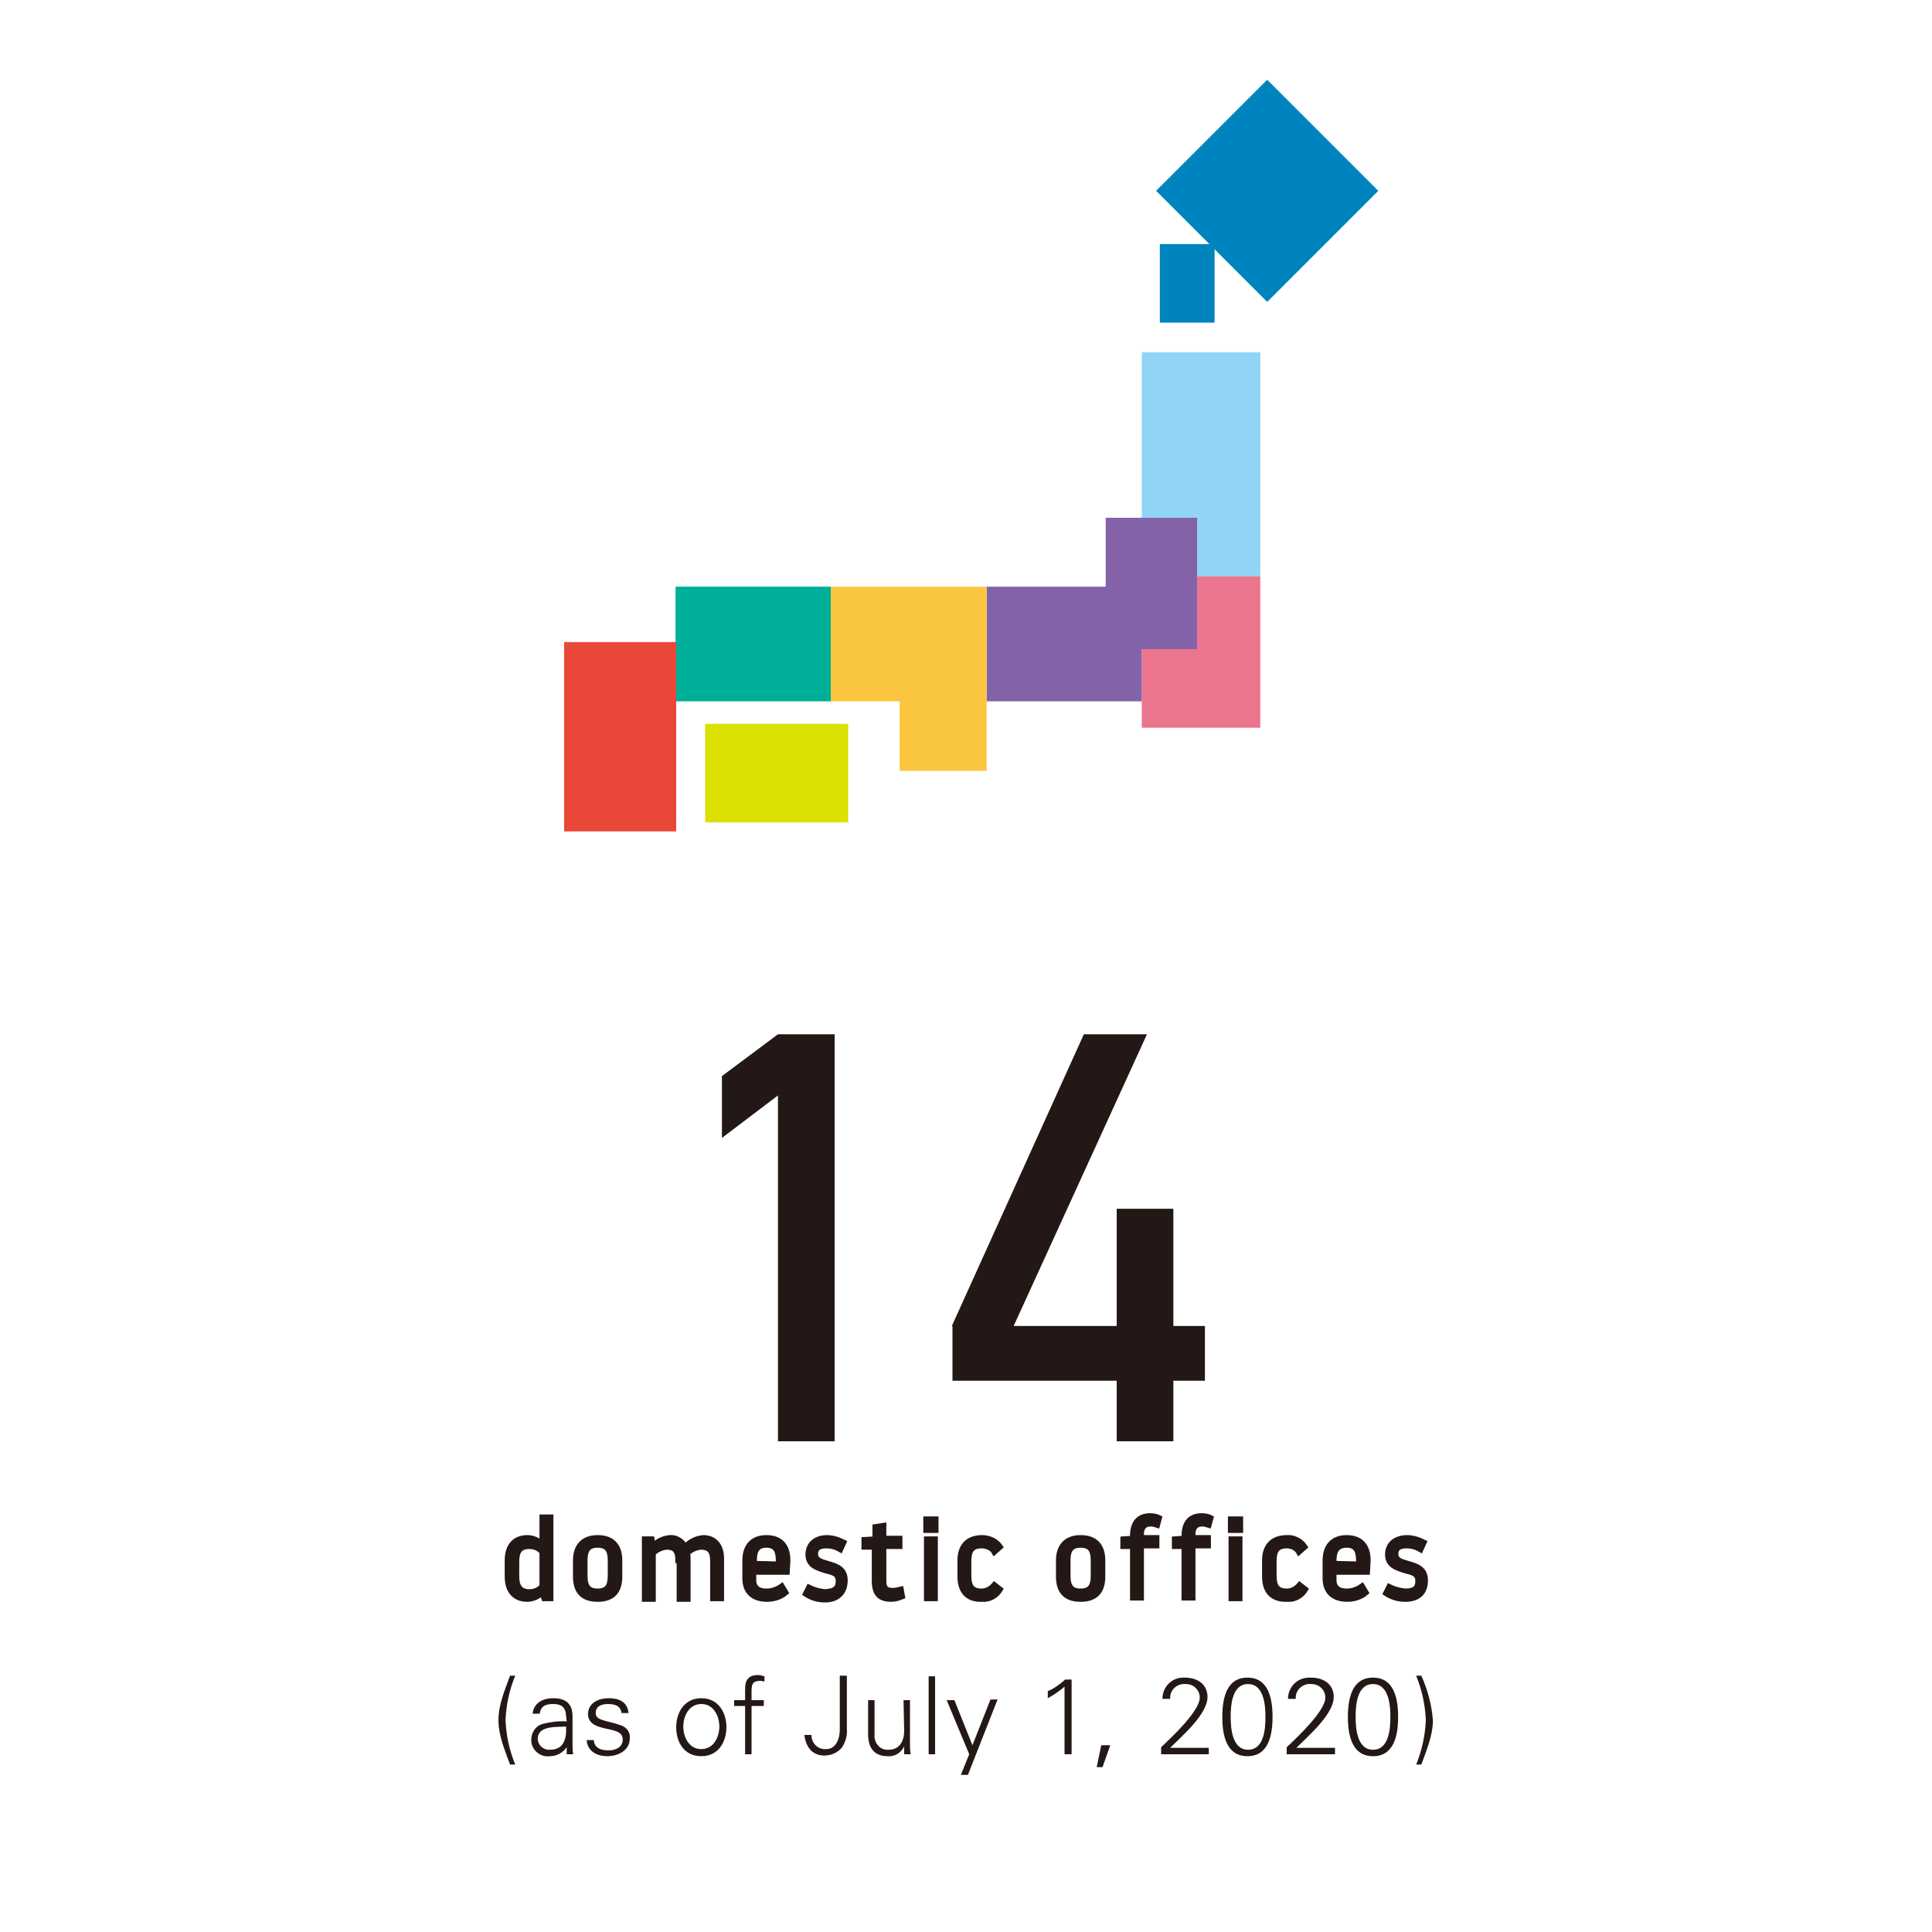
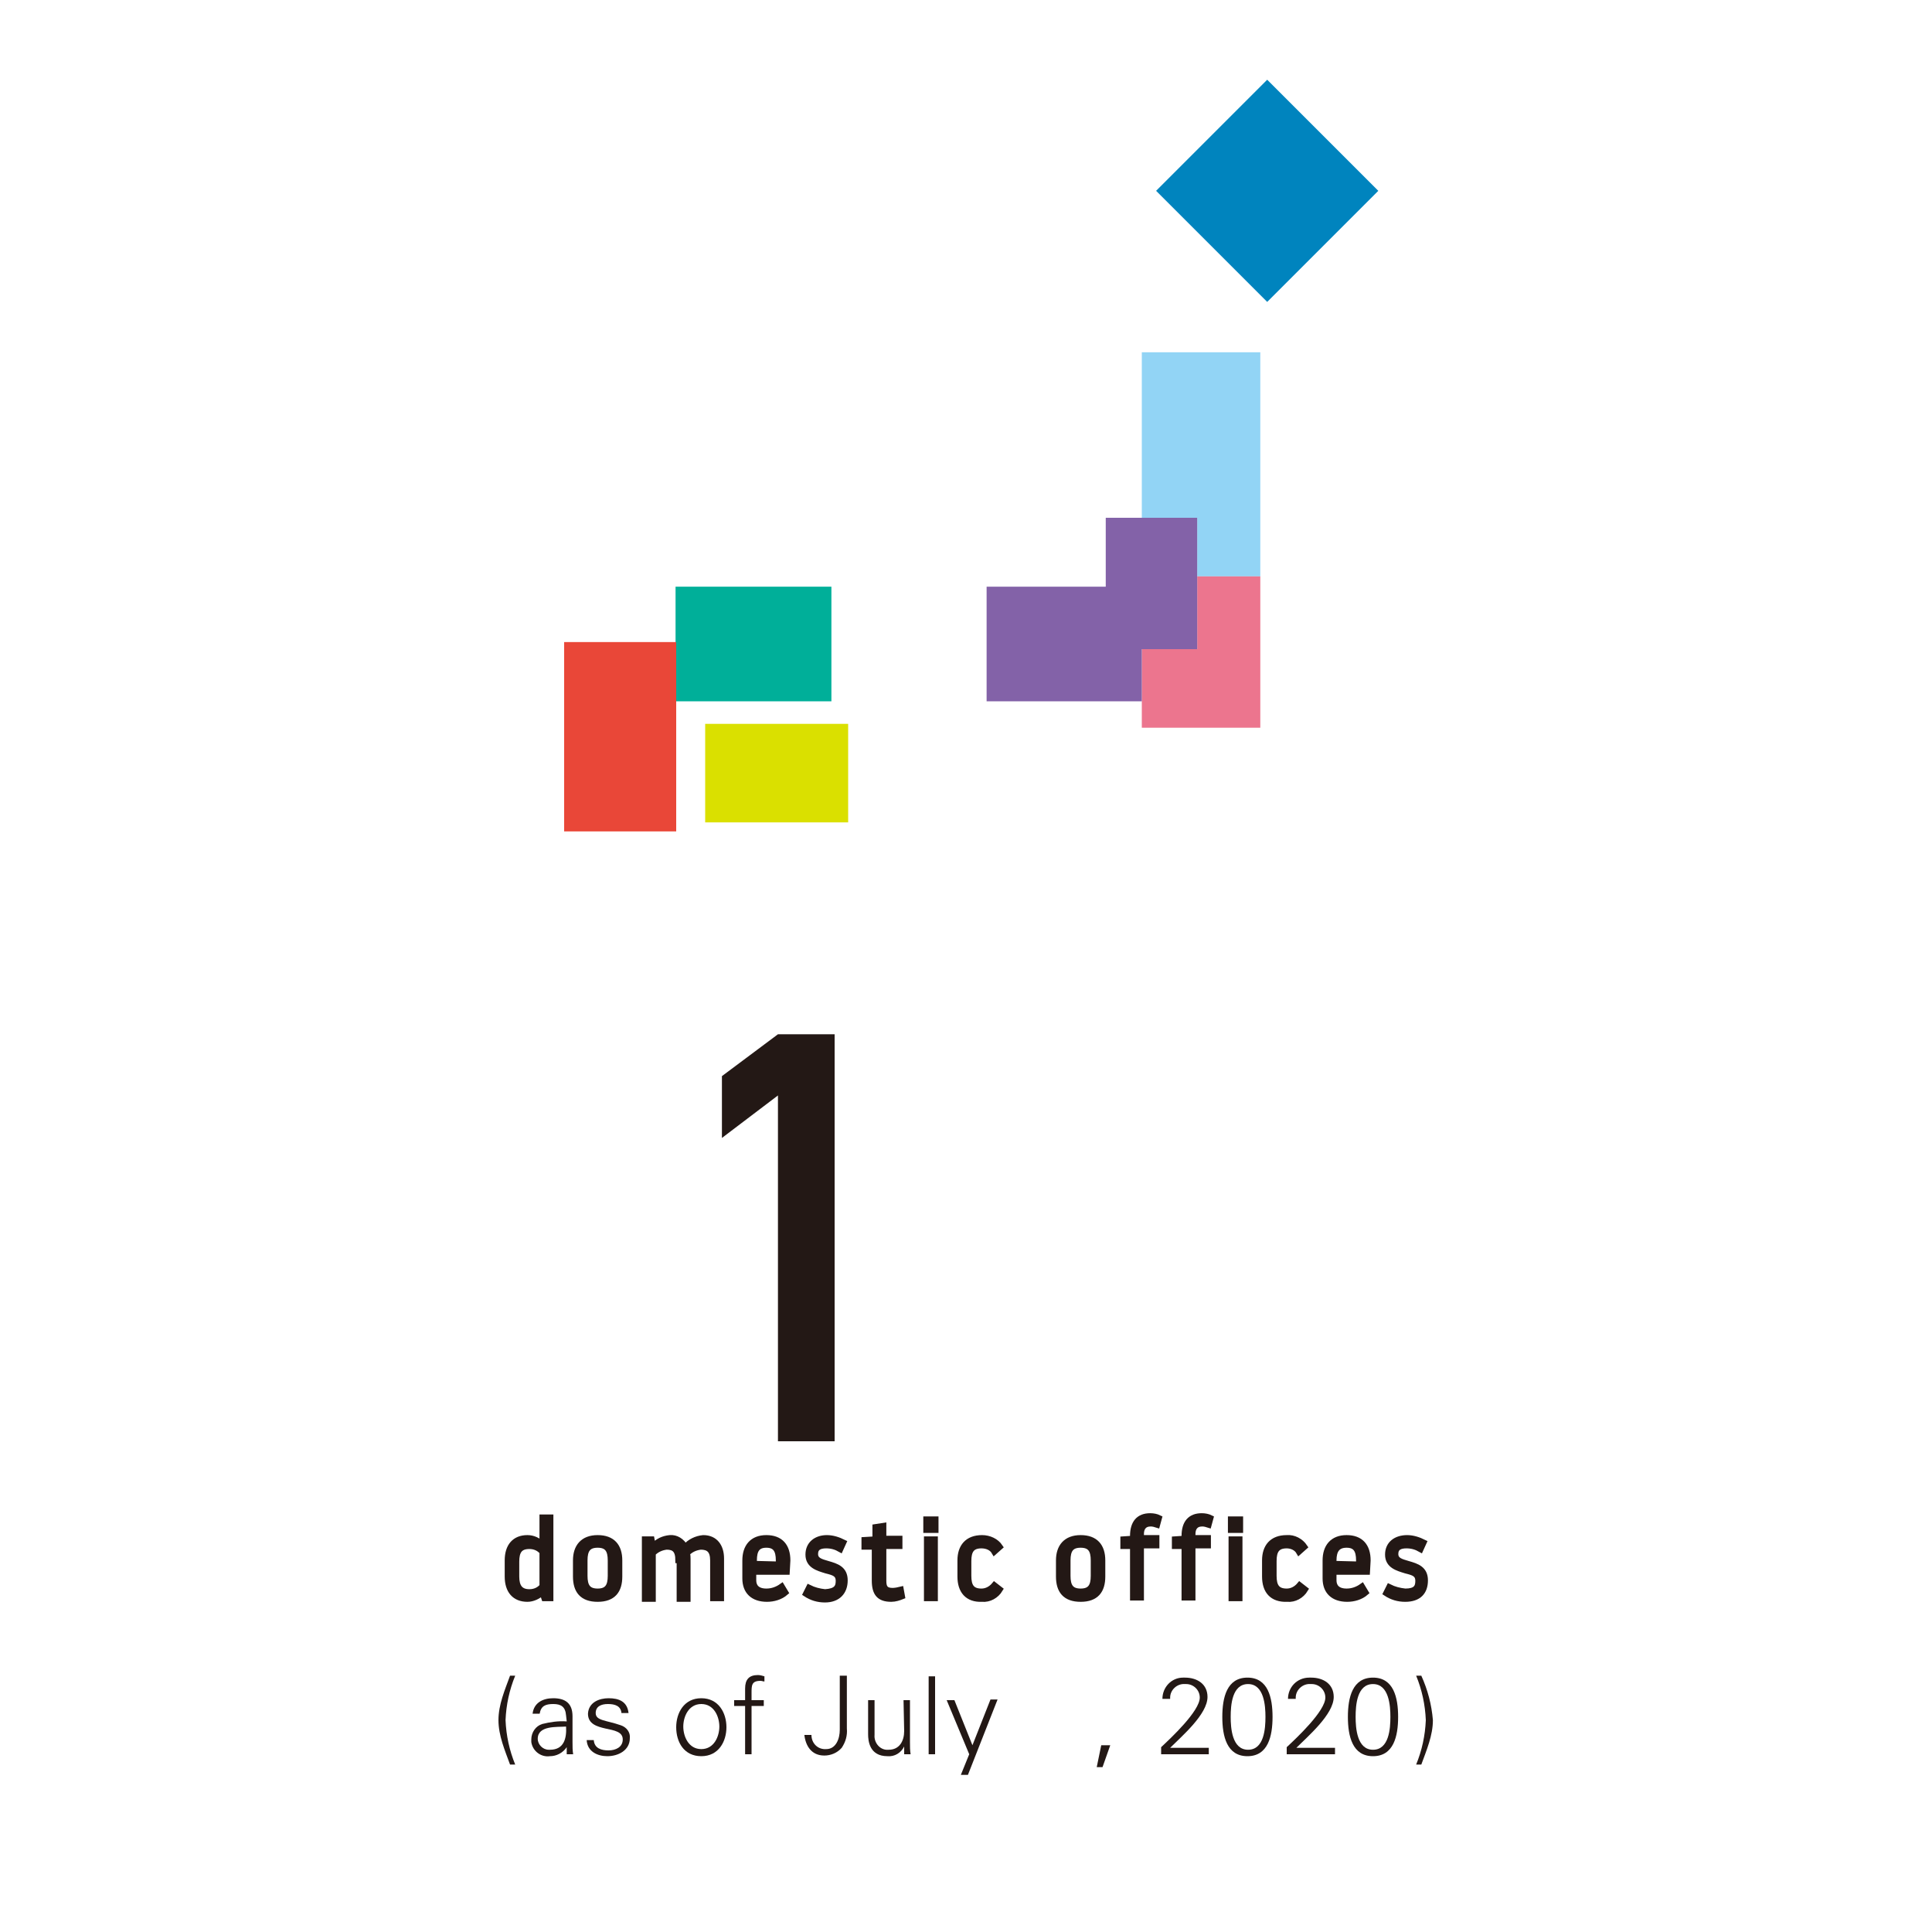
<svg xmlns="http://www.w3.org/2000/svg" version="1.1" id="レイヤー_1" x="0px" y="0px" viewBox="0 0 300 300" style="enable-background:new 0 0 300 300;" xml:space="preserve">
  <style type="text/css">
	.st0{fill:#231815;stroke:#231815;stroke-width:0.86;stroke-miterlimit:10;}
	.st1{fill:#231815;}
	.st2{fill:#0084BE;}
	.st3{fill:#92D4F5;}
	.st4{fill:#EC758E;}
	.st5{fill:#8362A8;}
	.st6{fill:#00AF99;}
	.st7{fill:#DAE000;}
	.st8{fill:#E94738;}
	.st9{fill:#FBC63F;}
</style>
  <g id="レイヤー_2_1_">
    <g id="text">
      <path class="st0" d="M85.5,248.2h-1l-0.3-0.9c-0.6,0.6-1.5,1-2.3,1c-2,0-3.1-1.3-3.1-3.5v-2.5c0-2.2,1.1-3.5,3.1-3.5    c0.9,0,1.7,0.4,2.3,1v-4.2h1.3V248.2z M84.2,241c-0.5-0.6-1.2-0.9-2-0.9c-1.5,0-2,0.8-2,2.4v2.3c0,1.6,0.6,2.4,2,2.4    c0.8,0,1.5-0.3,2-0.9V241z" />
      <path class="st0" d="M89.4,242.3c0-2.1,1.1-3.5,3.4-3.5s3.4,1.3,3.4,3.5v2.5c0,2.2-1,3.5-3.4,3.5s-3.4-1.3-3.4-3.5V242.3z     M90.8,244.7c0,1.6,0.5,2.4,2,2.4s2-0.8,2-2.4v-2.4c0-1.6-0.5-2.4-2-2.4s-2,0.8-2,2.4V244.7z" />
      <path class="st0" d="M105.3,242.3c0-1.6-0.6-2.1-1.8-2.1c-0.8,0.1-1.5,0.4-2.1,1v7.1h-1.3V239h1.1l0.2,1.1    c0.7-0.8,1.6-1.2,2.6-1.3c1-0.1,1.9,0.5,2.4,1.4c0.7-0.8,1.7-1.3,2.8-1.4c1.9,0,2.8,1.4,2.8,3.2v6.2h-1.3v-5.9    c0-1.6-0.7-2.1-1.9-2.1c-0.8,0.1-1.5,0.4-2.1,1c0.1,0.3,0.1,0.6,0.1,0.9v6.2h-1.3V242.3z" />
      <path class="st0" d="M122.2,244.1H117v1.3c0,0.9,0.5,1.7,2,1.7c0.9,0,1.7-0.3,2.4-0.8l0.6,1c-0.8,0.7-1.9,1-2.9,1    c-2.2,0-3.4-1.2-3.4-3.2v-2.8c0-2.1,1.1-3.5,3.3-3.5c2.2,0,3.3,1.3,3.3,3.5L122.2,244.1z M120.9,242.9v-0.6c0-1.6-0.5-2.4-1.9-2.4    s-1.9,0.8-1.9,2.4v0.5L120.9,242.9z" />
      <path class="st0" d="M130.2,245.5c0-1.1-0.7-1.3-1.9-1.6c-1.3-0.4-2.8-0.8-2.8-2.5s1.3-2.6,2.9-2.6c0.9,0,1.8,0.3,2.6,0.7    l-0.5,1.1c-0.7-0.4-1.4-0.6-2.2-0.6c-1,0-1.7,0.3-1.7,1.3s0.9,1.2,1.9,1.5c1.4,0.4,2.7,0.8,2.7,2.6s-1.1,3-3.1,3    c-1.1,0-2.1-0.3-3-0.9l0.5-1c0.8,0.4,1.6,0.6,2.5,0.7C129.8,247.1,130.2,246.5,130.2,245.5z" />
      <path class="st0" d="M137.2,245.5c0,1,0.3,1.5,1.4,1.5c0.4,0,0.9-0.1,1.3-0.2l0.2,1.1c-0.5,0.2-1.1,0.4-1.7,0.4    c-1.9,0-2.6-0.9-2.6-2.9v-5.2h-1.6v-1.1l1.7-0.1v-1.9l1.3-0.2v2h2.5v1.2h-2.5V245.5z" />
      <path class="st0" d="M143.8,235.9h1.5v1.7h-1.5V235.9z M143.9,239h1.3v9.2h-1.3V239z" />
      <path class="st0" d="M149.1,244.8v-2.5c0-2.1,1.1-3.5,3.4-3.5c1.1,0,2.2,0.5,2.8,1.4l-0.9,0.8c-0.4-0.7-1.2-1-2-1    c-1.5,0-2,0.8-2,2.4v2.3c0,1.6,0.5,2.4,2,2.4c0.8,0,1.5-0.4,2-1l0.9,0.7c-0.6,1-1.7,1.6-2.8,1.5    C150.2,248.4,149.1,247,149.1,244.8z" />
      <path class="st0" d="M164.4,242.3c0-2.1,1.1-3.5,3.4-3.5s3.4,1.3,3.4,3.5v2.5c0,2.2-1,3.5-3.4,3.5s-3.4-1.3-3.4-3.5V242.3z     M165.8,244.7c0,1.6,0.5,2.4,2,2.4s2-0.8,2-2.4v-2.4c0-1.6-0.5-2.4-2-2.4s-2,0.8-2,2.4V244.7z" />
      <path class="st0" d="M175.9,240.1h-1.5v-1.1l1.5-0.1v-0.4c0-2,0.9-3.1,2.7-3.1c0.5,0,1,0.1,1.4,0.3l-0.3,1.1    c-0.3-0.1-0.7-0.2-1-0.2c-1.1,0-1.5,0.7-1.5,1.6v0.6h2.4v1.2h-2.4v8.1h-1.3V240.1z" />
      <path class="st0" d="M183.9,240.1h-1.5v-1.1l1.5-0.1v-0.4c0-2,0.9-3.1,2.7-3.1c0.5,0,1,0.1,1.4,0.3l-0.3,1.1    c-0.3-0.1-0.7-0.2-1-0.2c-1.1,0-1.5,0.7-1.5,1.6v0.6h2.4v1.2h-2.4v8.1h-1.3L183.9,240.1z" />
      <path class="st0" d="M191.1,235.9h1.5v1.7h-1.5V235.9z M191.2,239h1.3v9.2h-1.3V239z" />
      <path class="st0" d="M196.4,244.8v-2.5c0-2.1,1.1-3.5,3.4-3.5c1.1-0.1,2.2,0.5,2.8,1.4l-0.9,0.8c-0.4-0.7-1.2-1-1.9-1    c-1.5,0-2,0.8-2,2.4v2.3c0,1.6,0.5,2.4,2,2.4c0.8,0,1.5-0.4,2-1l0.9,0.7c-0.6,1-1.7,1.6-2.8,1.5    C197.5,248.4,196.4,247,196.4,244.8z" />
      <path class="st0" d="M212.3,244.1h-5.2v1.3c0,0.9,0.5,1.7,2,1.7c0.9,0,1.7-0.3,2.4-0.8l0.6,1c-0.8,0.7-1.9,1-2.9,1    c-2.2,0-3.4-1.2-3.4-3.2v-2.8c0-2.1,1.1-3.5,3.3-3.5s3.3,1.3,3.3,3.5L212.3,244.1z M211,242.9v-0.6c0-1.6-0.5-2.4-1.9-2.4    s-2,0.8-2,2.4v0.5L211,242.9z" />
      <path class="st0" d="M220.2,245.5c0-1.1-0.7-1.3-1.9-1.6c-1.3-0.4-2.8-0.8-2.8-2.5s1.3-2.6,3-2.6c0.9,0,1.8,0.3,2.6,0.7l-0.5,1.1    c-0.7-0.4-1.4-0.6-2.2-0.6c-1,0-1.7,0.3-1.7,1.3s0.9,1.2,1.9,1.5c1.4,0.4,2.7,0.8,2.7,2.6s-1,2.9-3.1,2.9c-1.1,0-2.1-0.3-3-0.9    l0.5-1c0.8,0.4,1.6,0.6,2.5,0.7C219.8,247.1,220.2,246.5,220.2,245.5z" />
      <path class="st1" d="M79.2,274c-0.8-2.2-1.8-4.5-1.8-6.9s1-4.7,1.8-6.9h0.8c-0.9,2.2-1.4,4.5-1.5,6.9c0.1,2.4,0.6,4.7,1.5,6.9    H79.2z" />
      <path class="st1" d="M87.9,266.4c-0.1-1.4-0.8-1.8-2-1.8c-1.2,0-1.9,0.3-2.1,1.5h-1.1c0.2-1.7,1.6-2.4,3.2-2.4c1.9,0,3,0.8,3,2.8    v4c0,0.7,0,1.3,0.1,1.9h-1v-1.2l0,0l0,0.1c-0.6,0.9-1.6,1.4-2.6,1.4c-1.4,0.2-2.7-0.8-2.9-2.2c0-0.1,0-0.3,0-0.4    c0-1.1,0.7-2.1,1.7-2.4c1.2-0.3,2.5-0.5,3.8-0.4L87.9,266.4z M85.4,271.7c2.2,0,2.6-1.8,2.5-3.6c-1.4,0.1-4.4-0.2-4.4,1.9    c0,0.9,0.8,1.7,1.7,1.7C85.3,271.7,85.4,271.7,85.4,271.7z" />
      <path class="st1" d="M94.5,263.7c1.6,0,2.9,0.5,3.1,2.3h-1.1c-0.1-1.1-1-1.4-2.1-1.4c-1.1,0-1.9,0.4-1.9,1.4    c0,1.2,1.6,1.1,3.9,1.9c0.9,0.3,1.5,1.1,1.4,2c0,1.9-1.8,2.8-3.5,2.8c-1.5,0-3.1-0.7-3.2-2.5h1.1c0.1,1.3,1.2,1.6,2.3,1.6    s2.2-0.5,2.2-1.7s-1.3-1.4-2.7-1.7c-1.3-0.3-2.7-0.7-2.7-2.3C91.4,264.3,93.1,263.7,94.5,263.7z" />
      <path class="st1" d="M112.8,268.2c0,2.2-1.2,4.5-3.9,4.5s-3.9-2.2-3.9-4.5c0-2.2,1.2-4.5,3.9-4.5S112.8,266,112.8,268.2z     M108.9,264.6c-2,0-2.8,2-2.8,3.5c0,1.5,0.8,3.5,2.8,3.5s2.8-2,2.8-3.5S110.9,264.6,108.9,264.6z" />
      <path class="st1" d="M115.7,272.4v-7.5H114V264h1.7v-1.8c0-1.4,0.6-2.1,2-2.1c0.3,0,0.7,0.1,1,0.2v0.8c-0.2,0-0.4-0.1-0.6-0.1    c-1.4,0-1.4,0.7-1.4,1.9v1.1h1.9v0.9h-1.9v7.5H115.7z" />
      <path class="st1" d="M126,269.4c0,1.3,1,2.3,2.3,2.2c0,0,0,0,0,0c1.5,0,2.1-1.6,2.1-3v-8.4h1.1v8.2c0.1,1.1-0.2,2.1-0.8,3    c-0.7,0.8-1.7,1.2-2.7,1.2c-2,0-2.9-1.5-3.1-3.2L126,269.4z" />
      <path class="st1" d="M140.3,264h1v6.5c0,0.7,0,1.3,0.1,1.9h-1v-1.2l0,0c-0.5,1-1.5,1.6-2.6,1.5c-2.8,0-3-2.4-3-3.4V264h1v5.4    c-0.1,1.1,0.7,2.2,1.8,2.3c0.1,0,0.3,0,0.4,0c1.7,0,2.4-1.4,2.4-2.9L140.3,264z" />
      <path class="st1" d="M145.2,272.4h-1v-12.1h1V272.4z" />
      <path class="st1" d="M148.2,264l2.8,7l2.8-7.1h1.1l-4.6,11.7h-1.1l1.3-3.2L147,264H148.2z" />
-       <path class="st1" d="M162.7,262.6c1-0.4,1.9-1.1,2.7-1.8h1v11.6h-1.1v-10.5c-0.8,0.7-1.7,1.3-2.6,1.8L162.7,262.6z" />
      <path class="st1" d="M172.4,271l-1.2,3.4h-0.9l0.7-3.4H172.4z" />
      <path class="st1" d="M180.3,272.4v-1.1c1.5-1.4,6-5.6,6-7.7c0-1.2-1-2.1-2.1-2.1c-0.1,0-0.1,0-0.2,0c-1.2-0.1-2.3,0.9-2.3,2.1    c0,0.1,0,0.1,0,0.2h-1.2c0-1.8,1.4-3.3,3.2-3.3c0.1,0,0.2,0,0.3,0c1.9,0,3.5,1,3.5,3c0,2.7-4,6.1-5.8,7.9h6v1L180.3,272.4z" />
      <path class="st1" d="M197.6,266.6c0,3-0.7,6.1-3.9,6.1s-3.9-3.1-3.9-6.1c0-3,0.7-6.1,3.9-6.1S197.6,263.6,197.6,266.6z     M191.1,266.6c0,1.7,0.2,5.1,2.7,5.1s2.7-3.3,2.7-5.1c0-1.7-0.2-5.1-2.7-5.1S191.1,264.8,191.1,266.6z" />
      <path class="st1" d="M199.8,272.4v-1.1c1.5-1.4,6-5.6,6-7.7c0-1.2-1-2.1-2.1-2.1c-0.1,0-0.1,0-0.2,0c-1.2-0.1-2.3,0.9-2.3,2.1    c0,0.1,0,0.1,0,0.2h-1.2c0-1.8,1.4-3.3,3.3-3.3c0.1,0,0.2,0,0.3,0c1.9,0,3.5,1,3.5,3c0,2.7-4,6.1-5.8,7.9h6v1L199.8,272.4z" />
      <path class="st1" d="M217.1,266.6c0,3-0.7,6.1-3.9,6.1s-3.9-3.1-3.9-6.1c0-3,0.7-6.1,3.9-6.1S217.1,263.6,217.1,266.6z     M210.5,266.6c0,1.7,0.2,5.1,2.7,5.1s2.7-3.3,2.7-5.1c0-1.7-0.2-5.1-2.7-5.1S210.5,264.8,210.5,266.6L210.5,266.6z" />
      <path class="st1" d="M219.9,274c0.9-2.2,1.4-4.5,1.5-6.9c-0.1-2.4-0.6-4.7-1.5-6.9h0.8c1,2.2,1.6,4.5,1.8,6.9c0,2.4-1,4.7-1.8,6.9    H219.9z" />
      <path class="st1" d="M120.8,170.1l-8.7,6.6v-9.6l8.7-6.5h8.8v63.2h-8.8V170.1z" />
-       <path class="st1" d="M147.8,205.9l20.5-45.3h9.8l-20.7,45.3h16v-18.2h8.8v18.2h4.9v8.5h-4.9v9.4h-8.8v-9.4h-25.5V205.9z" />
      <rect x="184.6" y="17.4" transform="matrix(0.707 -0.707 0.707 0.707 36.705 147.841)" class="st2" width="24.4" height="24.4" />
-       <rect x="180.1" y="37.9" class="st2" width="8.5" height="12.2" />
      <polygon class="st3" points="177.3,54.7 177.3,80.4 185.9,80.4 185.9,89.5 195.7,89.5 195.7,80.4 195.7,54.7   " />
      <polygon class="st4" points="177.3,113 177.3,100.8 185.9,100.8 185.9,89.5 195.7,89.5 195.7,95.6 195.7,113   " />
      <polygon class="st5" points="185.9,80.4 171.7,80.4 171.7,91.1 153.2,91.1 153.2,108.9 177.3,108.9 177.3,100.8 185.9,100.8   " />
      <rect x="104.9" y="91.1" class="st6" width="24.2" height="17.8" />
      <rect x="109.5" y="112.4" class="st7" width="22.2" height="15.3" />
      <rect x="87.6" y="99.7" class="st8" width="17.4" height="29.4" />
-       <polygon class="st9" points="139.7,91.1 129,91.1 129,108.9 139.7,108.9 139.7,119.7 153.2,119.7 153.2,108.9 153.2,91.1   " />
    </g>
  </g>
</svg>